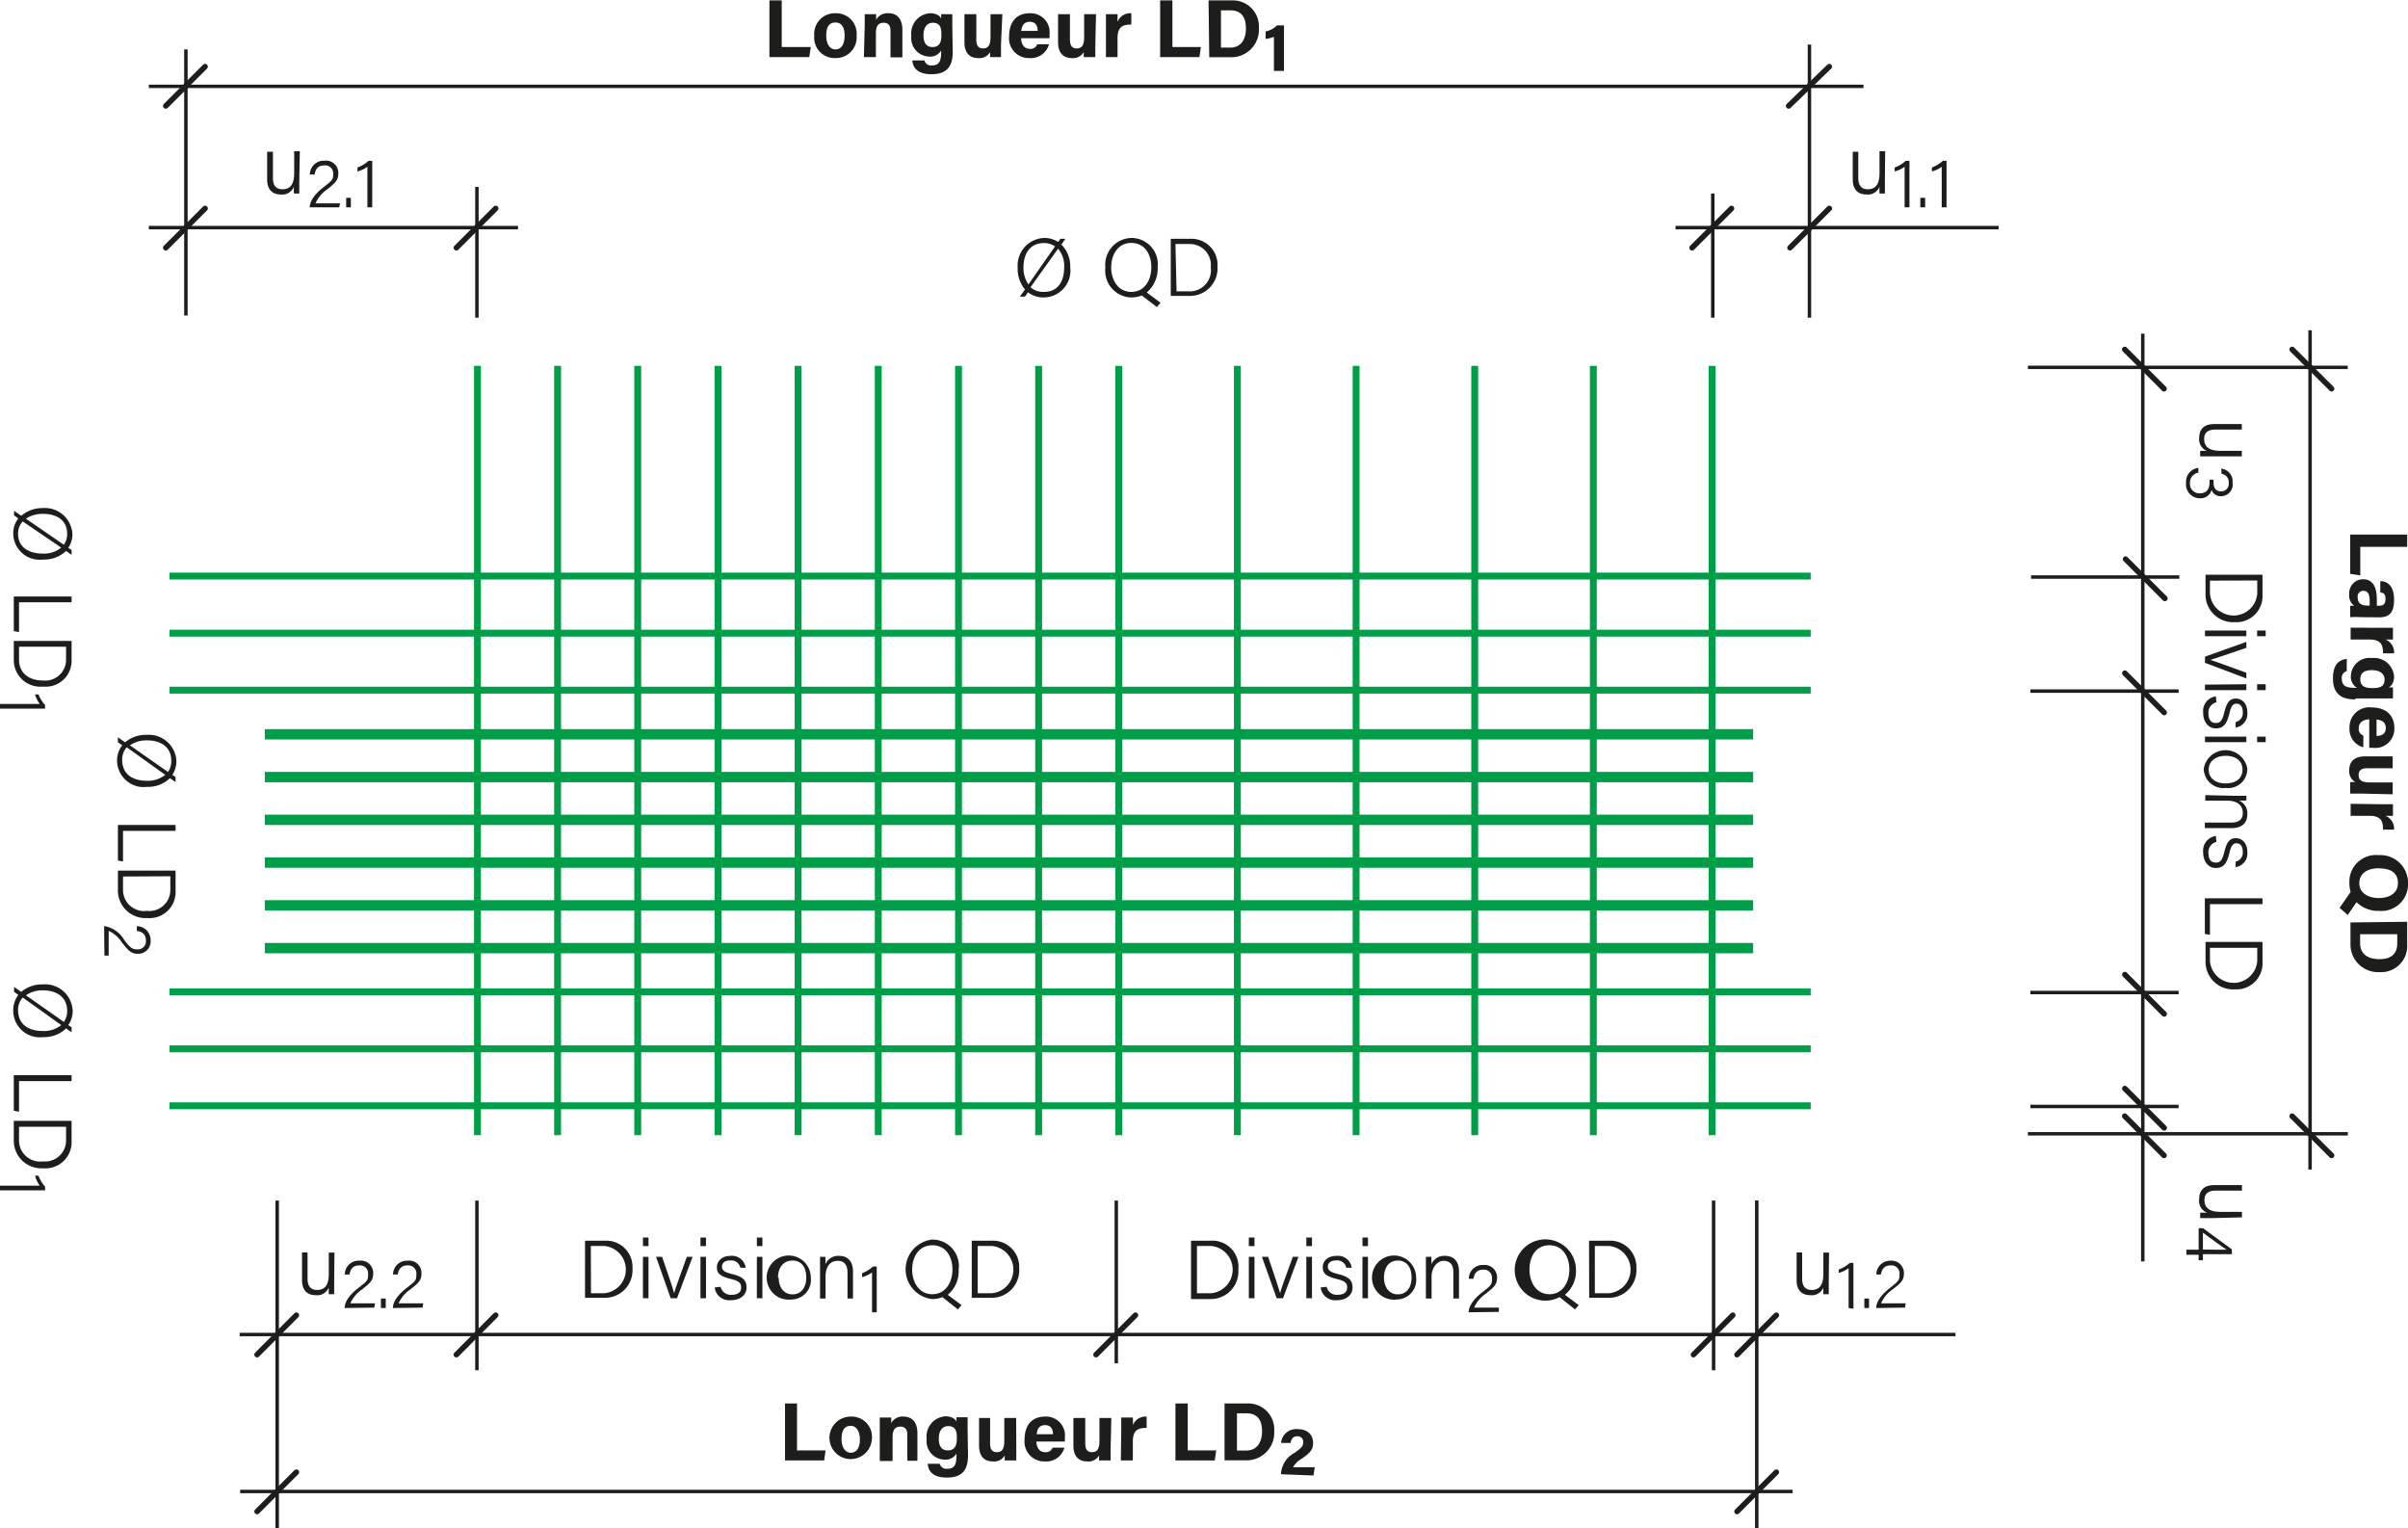
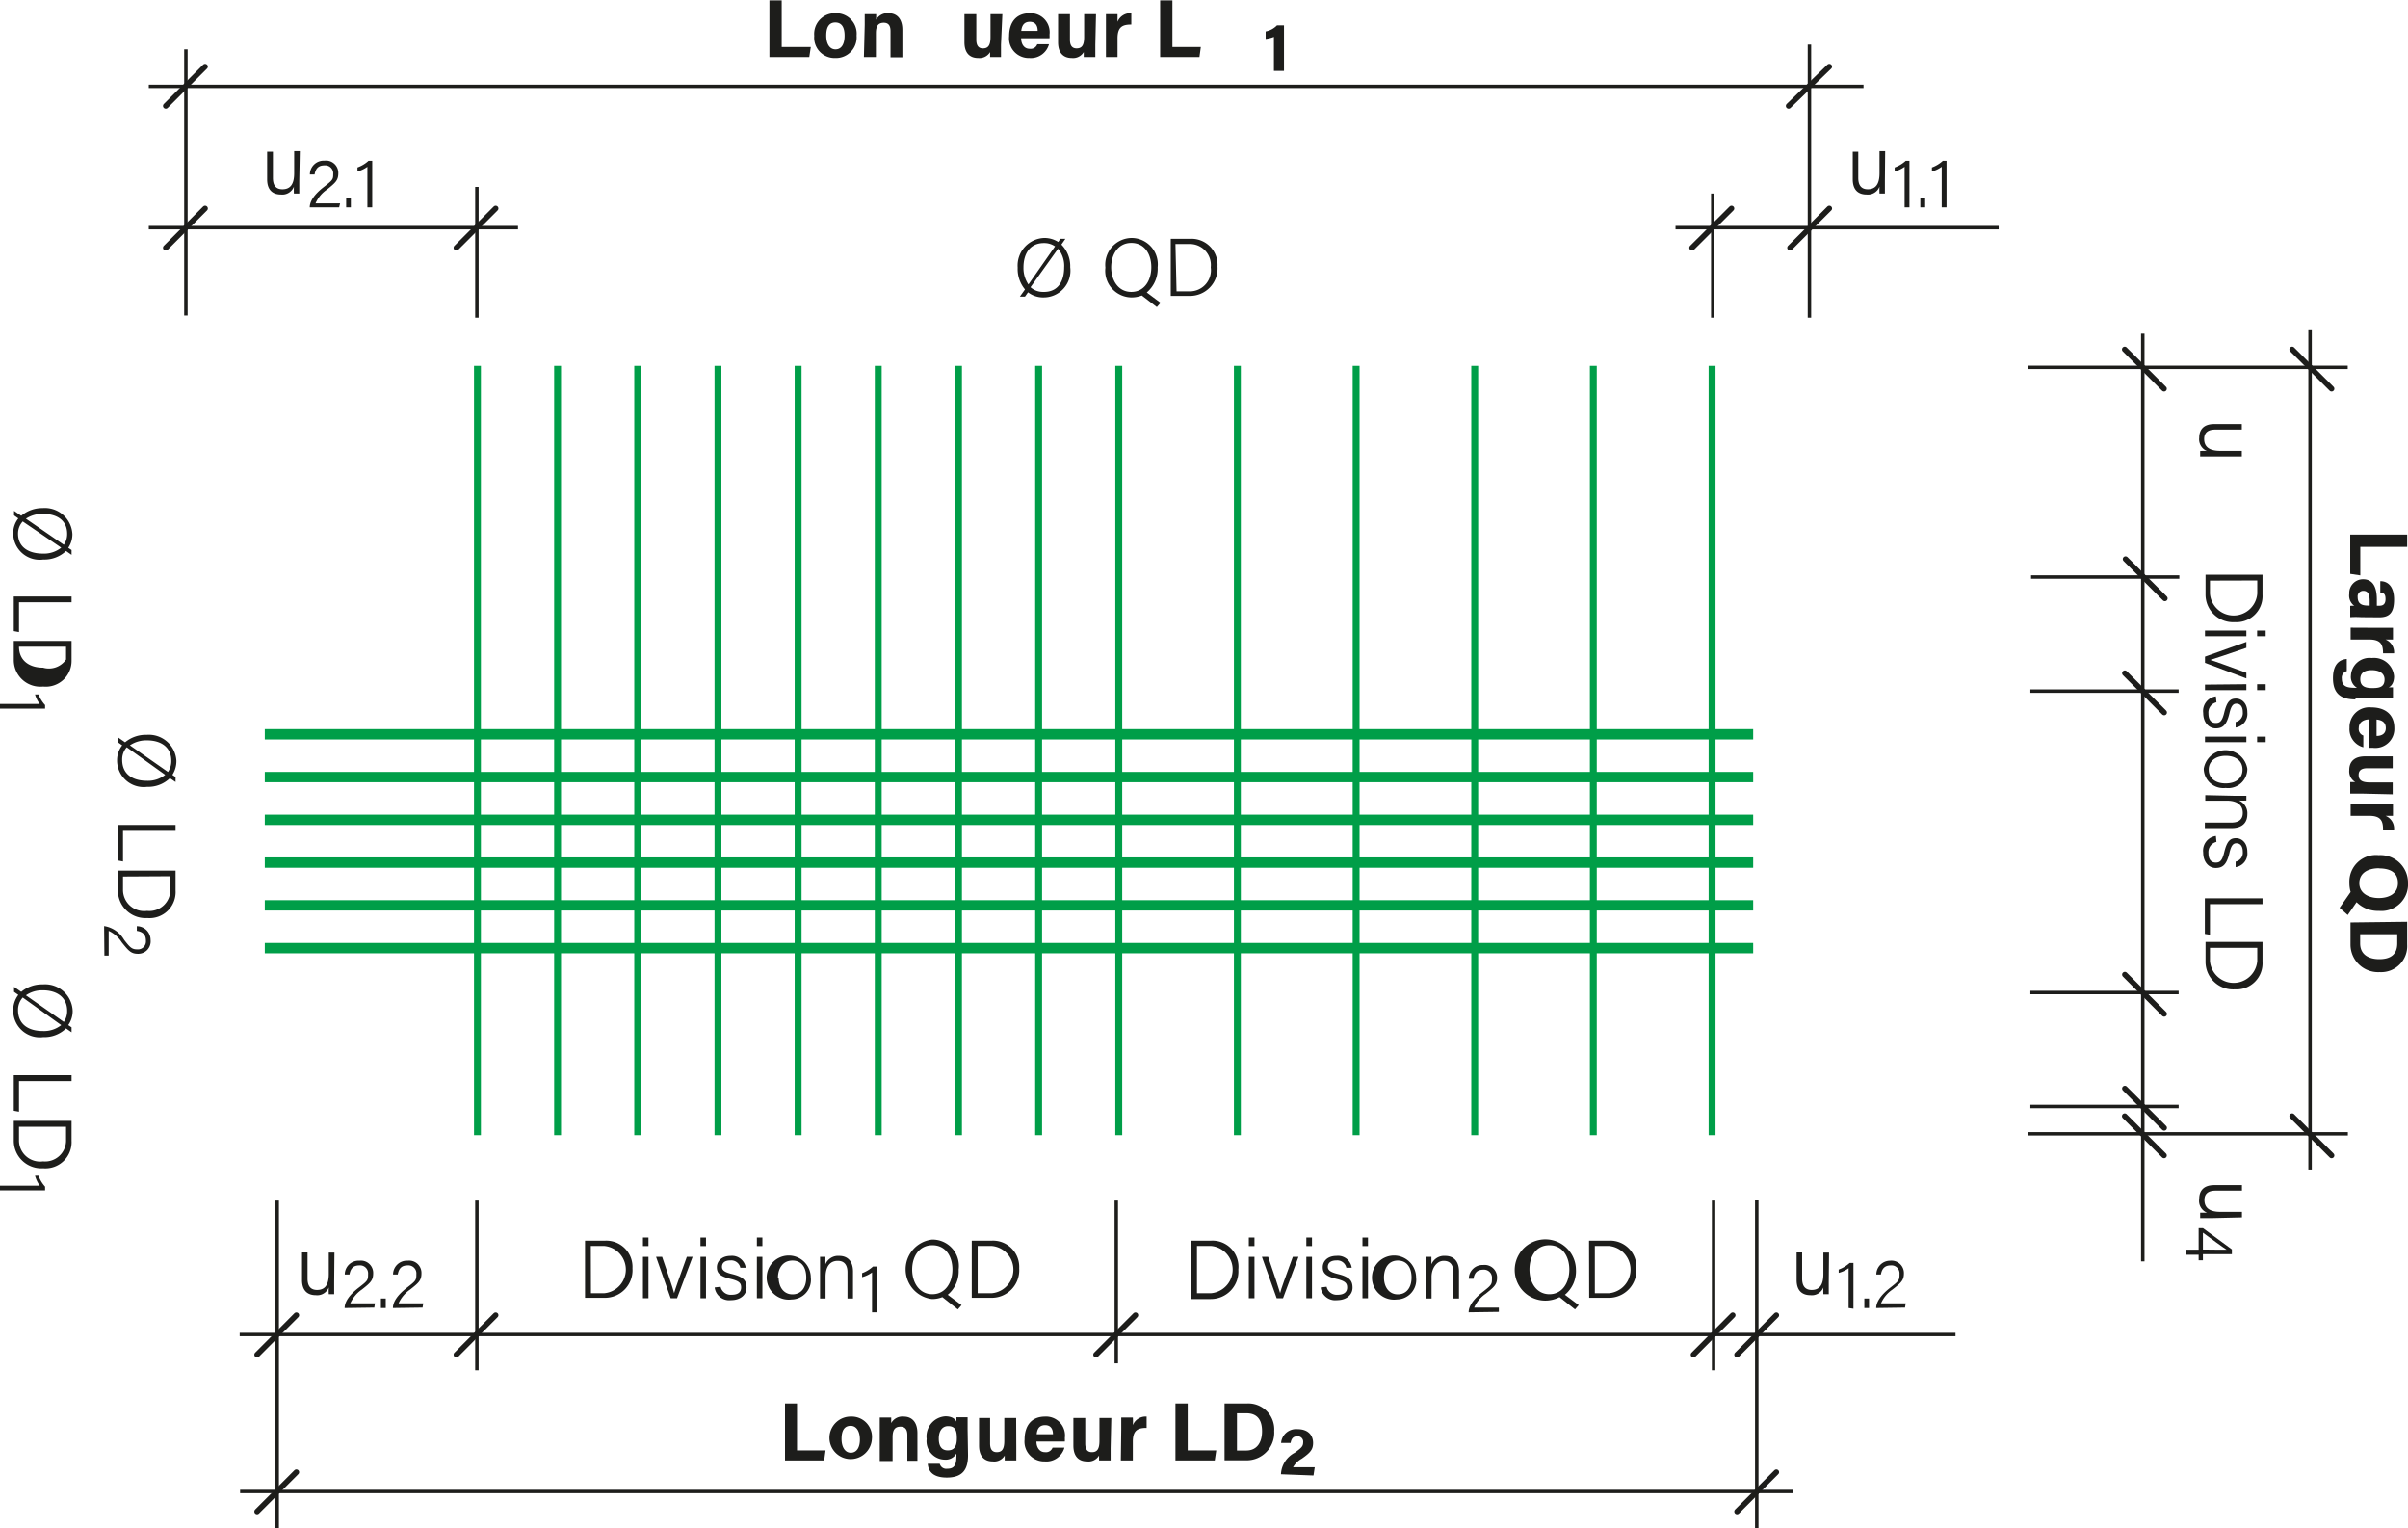
<svg xmlns="http://www.w3.org/2000/svg" id="Ebene_1" data-name="Ebene 1" viewBox="0 0 174.6 110.78">
  <defs>
    <style>.cls-1,.cls-3,.cls-4,.cls-5{fill:none;}.cls-1,.cls-3{stroke:#009e48;}.cls-1{stroke-width:0.75px;}.cls-2{fill:#1d1d1b;}.cls-3{stroke-width:0.5px;}.cls-4,.cls-5{stroke:#1d1d1b;}.cls-4{stroke-width:0.25px;}.cls-5{stroke-linecap:round;stroke-width:0.4px;}</style>
  </defs>
  <path class="cls-1" d="M23.41,73.7H131.33M23.41,70.6H131.33M23.41,67.5H131.33M23.41,64.4H131.33M23.41,61.3H131.33M23.41,58.2H131.33" transform="translate(-4.21 -4.97)" />
  <path class="cls-2" d="M61.13,106.71H62v3.4h2.07l-.1.73H61.13Z" transform="translate(-4.21 -4.97)" />
  <path class="cls-2" d="M67.43,109.28a1.54,1.54,0,1,1-1.51-1.62A1.47,1.47,0,0,1,67.43,109.28Zm-2.2,0c0,.6.26,1,.67,1s.66-.36.66-.95-.24-1-.67-1S65.23,108.63,65.23,109.28Z" transform="translate(-4.21 -4.97)" />
  <path class="cls-2" d="M68,108.52v-.79h.83c0,.08,0,.3,0,.4a.93.93,0,0,1,.9-.47c.62,0,1,.42,1,1.2v2H70V109c0-.35-.12-.61-.5-.61s-.57.21-.57.76v1.73H68Z" transform="translate(-4.21 -4.97)" />
  <path class="cls-2" d="M74.4,110.46c0,1-.36,1.62-1.54,1.62s-1.35-.63-1.38-1h.87a.49.49,0,0,0,.55.36c.55,0,.66-.34.66-.95v-.15a.91.91,0,0,1-.87.44,1.34,1.34,0,0,1-1.29-1.5,1.46,1.46,0,0,1,1.36-1.64c.53,0,.75.25.8.39,0-.08,0-.27,0-.32h.81c0,.28,0,.59,0,.89Zm-1.47-.35c.52,0,.66-.36.66-.88s-.09-.88-.64-.88c-.37,0-.67.29-.67.91S72.55,110.11,72.93,110.11Z" transform="translate(-4.21 -4.97)" />
  <path class="cls-2" d="M77.9,109.94c0,.29,0,.62,0,.9h-.84c0-.09,0-.25,0-.36a.88.88,0,0,1-.86.43c-.63,0-1-.38-1-1.15v-2H76v1.85c0,.35.11.63.48.63s.55-.21.55-.82v-1.66h.86Z" transform="translate(-4.21 -4.97)" />
  <path class="cls-2" d="M79.36,109.47c0,.39.2.77.62.77a.51.51,0,0,0,.55-.33h.86a1.36,1.36,0,0,1-1.43,1,1.43,1.43,0,0,1-1.46-1.58c0-1,.49-1.67,1.49-1.67a1.37,1.37,0,0,1,1.43,1.55,2.17,2.17,0,0,1,0,.26Zm1.2-.53c0-.36-.15-.66-.57-.66s-.58.28-.61.66Z" transform="translate(-4.21 -4.97)" />
  <path class="cls-2" d="M84.74,109.94c0,.29,0,.62,0,.9h-.84c0-.09,0-.25,0-.36a.88.88,0,0,1-.86.43c-.63,0-1-.38-1-1.15v-2h.86v1.85c0,.35.11.63.48.63s.55-.21.55-.82v-1.66h.86Z" transform="translate(-4.21 -4.97)" />
  <path class="cls-2" d="M85.51,108.58v-.85h.84a3.91,3.91,0,0,1,0,.55,1,1,0,0,1,1-.62v.82c-.62,0-1,.15-1,1v1.36h-.87Z" transform="translate(-4.21 -4.97)" />
  <path class="cls-2" d="M89.44,106.71h.89v3.4H92.4l-.11.73H89.44Z" transform="translate(-4.21 -4.97)" />
  <path class="cls-2" d="M93,106.71H94.6a1.88,1.88,0,0,1,2,2,2,2,0,0,1-2,2.12H93Zm.9,3.41h.67c.79,0,1.15-.6,1.15-1.4s-.33-1.3-1.14-1.3h-.68Z" transform="translate(-4.21 -4.97)" />
  <path class="cls-2" d="M97.09,111.84v0a1.85,1.85,0,0,1,1-1.56c.46-.34.61-.45.61-.75a.39.39,0,0,0-.42-.44c-.33,0-.44.2-.49.48h-.69a1.09,1.09,0,0,1,1.18-1c.85,0,1.14.51,1.14,1s-.21.71-.82,1.14a1.6,1.6,0,0,0-.63.62h1.57l-.09.6Z" transform="translate(-4.21 -4.97)" />
  <path class="cls-2" d="M46.63,94.91h1.44a1.9,1.9,0,0,1,2,2,2,2,0,0,1-2,2.14H46.63Zm.43,3.81H48a1.72,1.72,0,0,0,0-3.43h-.95Z" transform="translate(-4.21 -4.97)" />
  <path class="cls-2" d="M50.83,95.3v-.62h.4v.62Zm0,.78h.4v3h-.4Z" transform="translate(-4.21 -4.97)" />
  <path class="cls-2" d="M52.22,96.08c.45,1.31.77,2.25.87,2.63h0c.07-.28.4-1.18.92-2.63h.42l-1.13,3h-.46l-1.06-3Z" transform="translate(-4.21 -4.97)" />
  <path class="cls-2" d="M55,95.3v-.62h.4v.62Zm0,.78h.4v3H55Z" transform="translate(-4.21 -4.97)" />
  <path class="cls-2" d="M56.46,98.25a.75.75,0,0,0,.8.58c.5,0,.69-.22.69-.53s-.13-.47-.76-.62c-.83-.2-1-.45-1-.85s.32-.82,1-.82a1,1,0,0,1,1.09.86h-.39a.67.67,0,0,0-.72-.53c-.48,0-.61.24-.61.46s.13.38.7.52c.89.21,1.08.5,1.08,1s-.43.9-1.12.9a1.06,1.06,0,0,1-1.19-.92Z" transform="translate(-4.21 -4.97)" />
  <path class="cls-2" d="M59.09,95.3v-.62h.4v.62Zm0,.78h.4v3h-.4Z" transform="translate(-4.21 -4.97)" />
  <path class="cls-2" d="M63,97.58a1.42,1.42,0,0,1-1.39,1.59A1.6,1.6,0,1,1,63,97.58Zm-2.33,0c0,.69.37,1.22,1,1.22s1-.49,1-1.22-.33-1.23-1-1.23S60.62,96.88,60.62,97.59Z" transform="translate(-4.21 -4.97)" />
  <path class="cls-2" d="M63.67,96.84c0-.26,0-.53,0-.76h.39c0,.09,0,.45,0,.54a1,1,0,0,1,1-.61c.55,0,1,.32,1,1.14V99.1h-.4V97.2c0-.5-.21-.83-.7-.83-.65,0-.89.53-.89,1.16V99.1h-.4Z" transform="translate(-4.21 -4.97)" />
  <path class="cls-2" d="M67.44,100.1V97.21a2.15,2.15,0,0,1-.72.34v-.29a2.33,2.33,0,0,0,.79-.48h.27v3.32Z" transform="translate(-4.21 -4.97)" />
  <path class="cls-2" d="M73.72,97a2.22,2.22,0,0,1-.79,1.83l1,.75-.27.31L72.54,99a2,2,0,0,1-.75.14,2.17,2.17,0,0,1,0-4.31A1.91,1.91,0,0,1,73.72,97Zm-3.37,0c0,.93.51,1.79,1.46,1.79s1.46-.85,1.46-1.79-.48-1.76-1.45-1.76S70.35,96.06,70.35,97Z" transform="translate(-4.21 -4.97)" />
  <path class="cls-2" d="M74.67,94.91h1.44a1.9,1.9,0,0,1,2,2,2,2,0,0,1-2,2.14H74.67Zm.43,3.81h1a1.72,1.72,0,0,0,0-3.43h-1Z" transform="translate(-4.21 -4.97)" />
  <path class="cls-2" d="M90.57,94.91H92A1.89,1.89,0,0,1,94,97a2,2,0,0,1-2,2.14H90.57ZM91,98.72h1a1.72,1.72,0,0,0,0-3.43H91Z" transform="translate(-4.21 -4.97)" />
  <path class="cls-2" d="M94.76,95.3v-.62h.41v.62Zm0,.78h.41v3h-.41Z" transform="translate(-4.21 -4.97)" />
  <path class="cls-2" d="M96.16,96.08c.45,1.31.76,2.25.87,2.63h0c.06-.28.39-1.18.92-2.63h.41l-1.12,3h-.46l-1.07-3Z" transform="translate(-4.21 -4.97)" />
  <path class="cls-2" d="M98.93,95.3v-.62h.41v.62Zm0,.78h.41v3h-.41Z" transform="translate(-4.21 -4.97)" />
  <path class="cls-2" d="M100.4,98.25a.75.75,0,0,0,.8.58c.49,0,.69-.22.69-.53s-.14-.47-.77-.62c-.82-.2-1-.45-1-.85s.31-.82,1-.82a1,1,0,0,1,1.1.86h-.39a.67.67,0,0,0-.72-.53c-.48,0-.62.24-.62.46s.14.38.71.52c.88.21,1.08.5,1.08,1s-.43.9-1.12.9a1.06,1.06,0,0,1-1.19-.92Z" transform="translate(-4.21 -4.97)" />
  <path class="cls-2" d="M103,95.3v-.62h.4v.62Zm0,.78h.4v3H103Z" transform="translate(-4.21 -4.97)" />
  <path class="cls-2" d="M106.89,97.58a1.42,1.42,0,0,1-1.39,1.59,1.6,1.6,0,1,1,1.39-1.59Zm-2.33,0c0,.69.37,1.22,1,1.22s1-.49,1-1.22-.34-1.23-1-1.23S104.56,96.88,104.56,97.59Z" transform="translate(-4.21 -4.97)" />
  <path class="cls-2" d="M107.6,96.84v-.76H108c0,.09,0,.45,0,.54a1,1,0,0,1,1-.61c.55,0,1,.32,1,1.14V99.1h-.41V97.2c0-.5-.2-.83-.7-.83s-.88.53-.88,1.16V99.1h-.41Z" transform="translate(-4.21 -4.97)" />
  <path class="cls-2" d="M110.7,100.1v0c0-.44.33-.94,1-1.46s.69-.56.69-1a.58.58,0,0,0-.63-.63c-.42,0-.64.21-.71.66h-.34a1,1,0,0,1,1.05-1,.9.9,0,0,1,1,.92c0,.51-.22.68-.83,1.17a2.31,2.31,0,0,0-.83,1h1.79l0,.31Z" transform="translate(-4.21 -4.97)" />
  <path class="cls-2" d="M118.48,97a2.22,2.22,0,0,1-.8,1.83l1,.75-.27.31L117.29,99a2.22,2.22,0,1,1,1.19-2Zm-3.37,0c0,.93.5,1.79,1.45,1.79S118,97.93,118,97s-.48-1.76-1.45-1.76S115.11,96.06,115.11,97Z" transform="translate(-4.21 -4.97)" />
  <path class="cls-2" d="M119.43,94.91h1.43a1.9,1.9,0,0,1,2,2,2,2,0,0,1-2,2.14h-1.42Zm.42,3.81h1a1.72,1.72,0,0,0,0-3.43h-1Z" transform="translate(-4.21 -4.97)" />
  <path class="cls-2" d="M136.81,97.91v.88h-.39a4.88,4.88,0,0,1,0-.49.9.9,0,0,1-.94.56c-.47,0-1-.21-1-1.1v-2h.4v1.9c0,.42.14.82.69.82s.85-.34.85-1.16V95.77h.41Z" transform="translate(-4.21 -4.97)" />
  <path class="cls-2" d="M138.25,99.79V96.9a2,2,0,0,1-.72.34V97a2.36,2.36,0,0,0,.8-.48h.27v3.32Z" transform="translate(-4.21 -4.97)" />
  <path class="cls-2" d="M139.39,99.79V99.1h.34v.69Z" transform="translate(-4.21 -4.97)" />
  <path class="cls-2" d="M140.25,99.79v0c0-.44.34-.94,1-1.46s.69-.55.69-1a.58.58,0,0,0-.63-.63c-.42,0-.64.21-.72.66h-.33a1,1,0,0,1,1-1,.9.9,0,0,1,1,.92c0,.51-.22.69-.83,1.17a2.31,2.31,0,0,0-.83,1h1.79l-.05.31Z" transform="translate(-4.21 -4.97)" />
  <path class="cls-2" d="M28.44,97.91v.88h-.39a4.88,4.88,0,0,1,0-.49.9.9,0,0,1-.94.56c-.47,0-1-.21-1-1.1v-2h.4v1.9c0,.42.14.82.69.82s.85-.34.85-1.16V95.77h.41Z" transform="translate(-4.21 -4.97)" />
  <path class="cls-2" d="M29.2,99.79v0c0-.44.33-.94,1-1.46s.7-.55.7-1a.58.58,0,0,0-.63-.63c-.43,0-.64.21-.72.66h-.34a1,1,0,0,1,1.06-1,.89.89,0,0,1,1,.92c0,.51-.21.69-.82,1.17a2.44,2.44,0,0,0-.84,1h1.79l-.05.31Z" transform="translate(-4.21 -4.97)" />
  <path class="cls-2" d="M31.83,99.79V99.1h.35v.69Z" transform="translate(-4.21 -4.97)" />
  <path class="cls-2" d="M32.7,99.79v0c0-.44.33-.94,1-1.46s.7-.55.7-1a.58.58,0,0,0-.63-.63c-.43,0-.64.21-.72.66h-.34a1,1,0,0,1,1.06-1,.89.89,0,0,1,1,.92c0,.51-.21.69-.82,1.17a2.44,2.44,0,0,0-.84,1h1.79l-.05.31Z" transform="translate(-4.21 -4.97)" />
  <path class="cls-2" d="M60,5h.89V8.38H63l-.11.73H60Z" transform="translate(-4.21 -4.97)" />
  <path class="cls-2" d="M66.32,7.55a1.5,1.5,0,0,1-1.55,1.63,1.48,1.48,0,0,1-1.52-1.61,1.5,1.5,0,0,1,1.56-1.64A1.48,1.48,0,0,1,66.32,7.55Zm-2.2,0c0,.6.25,1,.67,1s.66-.36.66-1-.24-.95-.67-.95S64.12,6.9,64.12,7.55Z" transform="translate(-4.21 -4.97)" />
  <path class="cls-2" d="M66.91,6.79V6h.83c0,.08,0,.3,0,.4a.93.93,0,0,1,.9-.47c.62,0,1,.42,1,1.2v2h-.86V7.23c0-.35-.11-.61-.49-.61s-.57.21-.57.76V9.11h-.87Z" transform="translate(-4.21 -4.97)" />
-   <path class="cls-2" d="M73.29,8.73c0,1-.37,1.62-1.54,1.62s-1.36-.63-1.39-1h.88a.48.48,0,0,0,.54.36c.56,0,.67-.34.67-1V8.63a.92.92,0,0,1-.88.44,1.34,1.34,0,0,1-1.28-1.5,1.46,1.46,0,0,1,1.36-1.64c.53,0,.75.25.8.39,0-.08,0-.27,0-.32h.81c0,.28,0,.59,0,.89Zm-1.47-.35c.52,0,.65-.36.65-.88s-.09-.88-.63-.88c-.37,0-.67.29-.67.91S71.44,8.38,71.82,8.38Z" transform="translate(-4.21 -4.97)" />
  <path class="cls-2" d="M76.79,8.21v.9H76c0-.09,0-.26,0-.36a.9.9,0,0,1-.86.43c-.63,0-1-.38-1-1.15V6h.86V7.85c0,.35.11.63.48.63s.55-.21.55-.82V6h.86Z" transform="translate(-4.21 -4.97)" />
  <path class="cls-2" d="M78.25,7.74c0,.39.19.77.62.77a.51.51,0,0,0,.55-.33h.85a1.36,1.36,0,0,1-1.42,1A1.43,1.43,0,0,1,77.38,7.6c0-1,.5-1.67,1.5-1.67a1.38,1.38,0,0,1,1.43,1.55,2.17,2.17,0,0,1,0,.26Zm1.2-.53c0-.36-.15-.66-.57-.66s-.58.28-.62.66Z" transform="translate(-4.21 -4.97)" />
  <path class="cls-2" d="M83.63,8.21v.9h-.84c0-.09,0-.26,0-.36a.9.9,0,0,1-.86.43c-.63,0-1-.38-1-1.15V6h.86V7.85c0,.35.11.63.48.63s.55-.21.55-.82V6h.86Z" transform="translate(-4.21 -4.97)" />
  <path class="cls-2" d="M84.4,6.85V6h.84c0,.07,0,.38,0,.55a1,1,0,0,1,1-.62v.82c-.62,0-1,.15-1,1V9.11H84.4Z" transform="translate(-4.21 -4.97)" />
  <path class="cls-2" d="M88.33,5h.89V8.38h2.06l-.1.73H88.33Z" transform="translate(-4.21 -4.97)" />
-   <path class="cls-2" d="M91.84,5h1.65a1.89,1.89,0,0,1,2,2,2,2,0,0,1-2,2.12h-1.6Zm.9,3.42h.67c.79,0,1.14-.6,1.14-1.4s-.33-1.3-1.14-1.3h-.67Z" transform="translate(-4.21 -4.97)" />
  <path class="cls-2" d="M96.58,10.11V7.64a2.4,2.4,0,0,1-.6.15V7.25a1.53,1.53,0,0,0,.82-.44h.51v3.3Z" transform="translate(-4.21 -4.97)" />
  <path class="cls-2" d="M25.91,18.06V19h-.39a5,5,0,0,1,0-.5.9.9,0,0,1-.94.57c-.47,0-1-.21-1-1.1v-2H24v1.9c0,.42.13.82.69.82s.85-.35.85-1.16V15.93h.41Z" transform="translate(-4.21 -4.97)" />
  <path class="cls-2" d="M26.67,20v0c0-.44.33-.94,1-1.46s.7-.56.7-.95a.58.58,0,0,0-.63-.63c-.43,0-.64.21-.72.66h-.34a1,1,0,0,1,1.06-1,.89.89,0,0,1,1,.92c0,.5-.21.68-.82,1.17a2.31,2.31,0,0,0-.83,1h1.78L28.8,20Z" transform="translate(-4.21 -4.97)" />
  <path class="cls-2" d="M29.31,20v-.69h.34V20Z" transform="translate(-4.21 -4.97)" />
  <path class="cls-2" d="M30.85,20V17.06a2.15,2.15,0,0,1-.72.34v-.29a2.36,2.36,0,0,0,.8-.48h.27V20Z" transform="translate(-4.21 -4.97)" />
  <path class="cls-2" d="M140.88,18.06V19h-.39a5,5,0,0,1,0-.5.9.9,0,0,1-.94.57c-.47,0-1-.21-1-1.1v-2h.4v1.9c0,.42.14.82.69.82s.85-.35.85-1.16V15.93h.41Z" transform="translate(-4.21 -4.97)" />
  <path class="cls-2" d="M142.31,20V17.06a2.15,2.15,0,0,1-.72.34v-.29a2.36,2.36,0,0,0,.8-.48h.27V20Z" transform="translate(-4.21 -4.97)" />
  <path class="cls-2" d="M143.45,20v-.69h.35V20Z" transform="translate(-4.21 -4.97)" />
  <path class="cls-2" d="M145,20V17.06a2.11,2.11,0,0,1-.71.34v-.29a2.33,2.33,0,0,0,.79-.48h.27V20Z" transform="translate(-4.21 -4.97)" />
  <path class="cls-2" d="M80.94,22.51l.16-.23h.36l-.29.42a2.21,2.21,0,0,1,.64,1.64,1.94,1.94,0,0,1-1.93,2.19,1.8,1.8,0,0,1-1.13-.37l-.22.31h-.37l.37-.52A2.31,2.31,0,0,1,78,24.37a2,2,0,0,1,1.93-2.15A1.85,1.85,0,0,1,80.94,22.51Zm-2.16,3.08,1.93-2.76a1.37,1.37,0,0,0-.81-.24c-1,0-1.48.76-1.48,1.77A2.1,2.1,0,0,0,78.78,25.59Zm2.59-1.23A1.93,1.93,0,0,0,80.93,23l-2,2.79a1.35,1.35,0,0,0,.92.34C80.92,26.16,81.37,25.36,81.37,24.36Z" transform="translate(-4.21 -4.97)" />
  <path class="cls-2" d="M88.15,24.34a2.25,2.25,0,0,1-.79,1.83l1,.75-.27.31L87,26.39a2,2,0,0,1-.75.14,1.93,1.93,0,0,1-1.89-2.16,1.94,1.94,0,0,1,1.93-2.15A1.91,1.91,0,0,1,88.15,24.34Zm-3.37,0c0,.93.5,1.79,1.46,1.79s1.45-.85,1.45-1.79-.48-1.76-1.45-1.76S84.78,23.43,84.78,24.36Z" transform="translate(-4.21 -4.97)" />
  <path class="cls-2" d="M89.1,22.28h1.44a1.89,1.89,0,0,1,1.95,2,2,2,0,0,1-2,2.14H89.1Zm.42,3.81h1A1.53,1.53,0,0,0,92,24.35a1.52,1.52,0,0,0-1.56-1.69h-1Z" transform="translate(-4.21 -4.97)" />
-   <path class="cls-3" d="M16.5,85.13h119M16.5,81h119m-119-4.13h119M16.5,55h119m-119-4.13h119m-119-4.14h119" transform="translate(-4.21 -4.97)" />
  <path class="cls-2" d="M9.16,79.28l.24.16v.36L9,79.52a2.25,2.25,0,0,1-1.65.63,1.93,1.93,0,0,1-2.18-1.93,1.82,1.82,0,0,1,.37-1.13l-.31-.22v-.36l.52.36a2.35,2.35,0,0,1,1.57-.54,2,2,0,0,1,2.16,1.93A1.78,1.78,0,0,1,9.16,79.28Zm-1.84.43a2,2,0,0,0,1.33-.43l-2.79-2a1.32,1.32,0,0,0-.34.91C5.52,79.26,6.32,79.71,7.32,79.71ZM6.09,77.12l2.75,1.93a1.36,1.36,0,0,0,.24-.8c0-1-.76-1.49-1.76-1.49A2.08,2.08,0,0,0,6.09,77.12Z" transform="translate(-4.21 -4.97)" />
  <path class="cls-2" d="M9.4,82.91v.43H5.59v2.22l-.38-.07V82.91Z" transform="translate(-4.21 -4.97)" />
  <path class="cls-2" d="M9.4,86.22v1.44a1.9,1.9,0,0,1-2.06,2,2,2,0,0,1-2.13-2V86.22Zm-3.81.43v.95a1.53,1.53,0,0,0,1.74,1.56A1.52,1.52,0,0,0,9,87.6v-.95Z" transform="translate(-4.21 -4.97)" />
  <path class="cls-2" d="M4.21,90.92H7.09a2.37,2.37,0,0,1-.34-.72H7a2.5,2.5,0,0,0,.48.79v.27H4.21Z" transform="translate(-4.21 -4.97)" />
  <path class="cls-2" d="M9.16,44.68l.24.16v.35L9,44.91a2.28,2.28,0,0,1-1.65.62,1.92,1.92,0,0,1-2.18-1.89,1.71,1.71,0,0,1,.37-1.09l-.31-.22V42l.52.36A2.35,2.35,0,0,1,7.3,41.8a2,2,0,0,1,2.16,1.88A1.74,1.74,0,0,1,9.16,44.68Zm-1.84.42a2,2,0,0,0,1.33-.43l-2.79-1.9a1.29,1.29,0,0,0-.34.89C5.52,44.66,6.32,45.1,7.32,45.1ZM6.09,42.57l2.75,1.89a1.35,1.35,0,0,0,.24-.79c0-1-.76-1.45-1.76-1.45A2.17,2.17,0,0,0,6.09,42.57Z" transform="translate(-4.21 -4.97)" />
  <path class="cls-2" d="M9.4,48.21v.42H5.59v2.16l-.38-.07V48.21Z" transform="translate(-4.21 -4.97)" />
-   <path class="cls-2" d="M9.4,51.43v1.41a1.87,1.87,0,0,1-2.06,1.9,1.93,1.93,0,0,1-2.13-1.91v-1.4Zm-3.81.42v.93c0,1,.74,1.52,1.74,1.52A1.51,1.51,0,0,0,9,52.78v-.93Z" transform="translate(-4.21 -4.97)" />
+   <path class="cls-2" d="M9.4,51.43v1.41a1.87,1.87,0,0,1-2.06,1.9,1.93,1.93,0,0,1-2.13-1.91v-1.4Zm-3.81.42c0,1,.74,1.52,1.74,1.52A1.51,1.51,0,0,0,9,52.78v-.93Z" transform="translate(-4.21 -4.97)" />
  <path class="cls-2" d="M4.21,56H7.09a2.22,2.22,0,0,1-.34-.69H7a2.54,2.54,0,0,0,.48.77v.26H4.21Z" transform="translate(-4.21 -4.97)" />
  <path class="cls-2" d="M16.71,61.14l.23.16v.36l-.41-.28a2.26,2.26,0,0,1-1.65.63,1.93,1.93,0,0,1-2.18-1.93A1.76,1.76,0,0,1,13.07,59l-.31-.22v-.36l.52.36a2.34,2.34,0,0,1,1.57-.54A2,2,0,0,1,17,60.12,1.85,1.85,0,0,1,16.71,61.14Zm-1.84.43a2,2,0,0,0,1.32-.43l-2.79-2a1.32,1.32,0,0,0-.33.91C13.07,61.12,13.86,61.57,14.87,61.57ZM13.63,59l2.76,1.93a1.37,1.37,0,0,0,.24-.81c0-1-.76-1.48-1.76-1.48A2.11,2.11,0,0,0,13.63,59Z" transform="translate(-4.21 -4.97)" />
  <path class="cls-2" d="M16.94,64.77v.43H13.13v2.22l-.37-.07V64.77Z" transform="translate(-4.21 -4.97)" />
  <path class="cls-2" d="M16.94,68.08v1.44a1.89,1.89,0,0,1-2.05,2,2,2,0,0,1-2.13-2V68.08Zm-3.81.43v.95A1.53,1.53,0,0,0,14.87,71a1.52,1.52,0,0,0,1.69-1.56v-.95Z" transform="translate(-4.21 -4.97)" />
  <path class="cls-2" d="M11.76,72.1h0a2.05,2.05,0,0,1,1.45,1c.43.55.56.69.95.69a.58.58,0,0,0,.63-.63c0-.42-.21-.64-.66-.71v-.34a1,1,0,0,1,1,1,.9.9,0,0,1-.92,1c-.5,0-.68-.22-1.17-.83a2.24,2.24,0,0,0-.95-.83v1.79l-.31,0Z" transform="translate(-4.21 -4.97)" />
  <path class="cls-4" d="M149.13,21.47H125.7M38.79,18.52V28M17.69,8.55V27.84M135.41,8.2V28M38.79,92V104.3M24.31,92v23.76m109.88-2.67H21.62M146,101.71H21.59m110-9.72v23.76m7.74-104.52H15M41.77,21.47H15" transform="translate(-4.21 -4.97)" />
  <path class="cls-2" d="M178.75,43.72v.89h-3.4v2.07l-.73-.11V43.72Z" transform="translate(-4.21 -4.97)" />
  <path class="cls-2" d="M175.42,49.71a6.49,6.49,0,0,0-.8,0v-.82a1,1,0,0,1,.3,0,.91.91,0,0,1-.37-.87,1,1,0,0,1,1-1.06c.71,0,1,.56,1,1.47v.45h.19c.22,0,.44-.08.44-.48s-.15-.45-.38-.48v-.82c.55,0,1,.38,1,1.33s-.33,1.29-1.08,1.29Zm.61-.84v-.35c0-.52-.16-.72-.46-.72a.4.4,0,0,0-.41.45c0,.55.38.62.79.62Z" transform="translate(-4.21 -4.97)" />
  <path class="cls-2" d="M176.88,50.48h.84v.85l-.54,0a1,1,0,0,1,.62,1H177c0-.62-.15-1-1-1h-1.35v-.86Z" transform="translate(-4.21 -4.97)" />
  <path class="cls-2" d="M175,55.67c-1,0-1.63-.37-1.63-1.54s.63-1.36,1-1.39v.88a.49.49,0,0,0-.36.54c0,.56.35.67.95.67h.15a.92.92,0,0,1-.44-.88,1.35,1.35,0,0,1,1.51-1.28A1.46,1.46,0,0,1,177.8,54c0,.53-.26.75-.4.8l.32,0v.8H175Zm.35-1.47c0,.52.35.65.88.65s.88-.09.88-.63c0-.37-.29-.67-.92-.67S175.35,53.82,175.35,54.2Z" transform="translate(-4.21 -4.97)" />
  <path class="cls-2" d="M176,57.12c-.38,0-.76.19-.76.62a.5.5,0,0,0,.33.55v.85a1.35,1.35,0,0,1-1-1.42,1.43,1.43,0,0,1,1.57-1.47c1,0,1.68.5,1.68,1.5a1.38,1.38,0,0,1-1.55,1.43H176Zm.53,1.2c.36,0,.67-.15.67-.57s-.28-.58-.67-.62Z" transform="translate(-4.21 -4.97)" />
  <path class="cls-2" d="M175.52,62.5h-.9v-.84l.36,0a.9.9,0,0,1-.43-.86c0-.63.38-1,1.15-1h2v.86h-1.85c-.34,0-.62.11-.62.48s.21.55.82.55h1.65v.86Z" transform="translate(-4.21 -4.97)" />
  <path class="cls-2" d="M176.88,63.27h.84v.84l-.54,0a1,1,0,0,1,.62,1H177c0-.62-.15-1-1-1h-1.35v-.87Z" transform="translate(-4.21 -4.97)" />
  <path class="cls-2" d="M176.7,71a2.19,2.19,0,0,1-1.62-.63l-.64.93-.59-.52.8-1.15a2.31,2.31,0,0,1-.09-.67,1.93,1.93,0,0,1,2.13-2,2,2,0,0,1,2.12,2A1.93,1.93,0,0,1,176.7,71Zm0-3.09c-.8,0-1.42.35-1.42,1.08s.67,1.08,1.41,1.08,1.39-.32,1.39-1.09S177.51,67.92,176.7,67.92Z" transform="translate(-4.21 -4.97)" />
  <path class="cls-2" d="M178.75,71.79v1.65a1.89,1.89,0,0,1-2,2,2,2,0,0,1-2.11-2v-1.6Zm-3.41.9v.67c0,.79.59,1.14,1.39,1.14s1.3-.33,1.3-1.14v-.67Z" transform="translate(-4.21 -4.97)" />
  <path class="cls-2" d="M164.62,38.05h-.88v-.39a3,3,0,0,1,.49,0,.91.91,0,0,1-.56-.95c0-.47.21-1,1.09-1h2v.4h-1.91c-.42,0-.82.13-.82.68s.35.86,1.17.86h1.56v.4Z" transform="translate(-4.21 -4.97)" />
-   <path class="cls-2" d="M165.27,38.94a.92.92,0,0,1,.82,1,.85.85,0,0,1-.84,1,.68.68,0,0,1-.68-.45h0a.82.82,0,0,1-.85.6,1,1,0,0,1-1-1.11,1,1,0,0,1,.89-1.09v.34A.74.74,0,0,0,163,40a.68.68,0,0,0,.73.73c.48,0,.69-.31.69-.78v-.21h.29v.18c0,.46.19.67.56.67a.54.54,0,0,0,.54-.61.6.6,0,0,0-.52-.66Z" transform="translate(-4.21 -4.97)" />
  <path class="cls-2" d="M164.63,93.27h-.89v-.39l.5,0a.92.92,0,0,1-.57-1c0-.47.21-1,1.1-1h2v.4h-1.9c-.42,0-.82.13-.82.68s.35.86,1.16.86h1.56v.4Z" transform="translate(-4.21 -4.97)" />
  <path class="cls-2" d="M162.74,95.56h.89V94h.31l2.1,1.54v.35h-2.1v.44l-.31,0v-.4h-.89Zm2.12,0h.8c-.24-.14-1.21-.86-1.72-1.23v1.22Z" transform="translate(-4.21 -4.97)" />
  <path class="cls-5" d="M158.33,45.5l2.85,2.85m-2.9,5.42,2.85,2.85m-2.85,19,2.85,2.85m-2.85,5.41,2.85,2.85m9.28-.85,2.86,2.85m-2.86-58.43,2.86,2.85m-15,52.73,2.85,2.85m-2.85-58.43,2.85,2.85" transform="translate(-4.21 -4.97)" />
  <path class="cls-2" d="M168.26,46.63v1.44a1.89,1.89,0,0,1-2,2,2,2,0,0,1-2.13-2V46.63Zm-3.81.43V48a1.72,1.72,0,0,0,3.43,0v-.95Z" transform="translate(-4.21 -4.97)" />
  <path class="cls-2" d="M167.09,50.68v.41h-3v-.41Zm.78,0h.62v.41h-.62Z" transform="translate(-4.21 -4.97)" />
  <path class="cls-2" d="M167.09,51.93c-1.31.45-2.25.77-2.62.88h0c.27.07,1.17.4,2.62.93v.41l-3-1.13v-.45l3-1.07Z" transform="translate(-4.21 -4.97)" />
  <path class="cls-2" d="M167.09,54.57V55h-3v-.4Zm.78,0h.62V55h-.62Z" transform="translate(-4.21 -4.97)" />
  <path class="cls-2" d="M164.92,55.88a.76.76,0,0,0-.58.81c0,.49.22.69.53.69s.47-.14.62-.77c.2-.82.45-1,.85-1s.82.32.82,1a1,1,0,0,1-.85,1.1v-.4a.66.66,0,0,0,.52-.71c0-.48-.24-.62-.46-.62s-.38.13-.51.71c-.21.88-.51,1.08-1,1.08s-.9-.43-.9-1.12a1.07,1.07,0,0,1,.92-1.2Z" transform="translate(-4.21 -4.97)" />
  <path class="cls-2" d="M167.09,58.37v.4h-3v-.4Zm.78,0h.62v.4h-.62Z" transform="translate(-4.21 -4.97)" />
  <path class="cls-2" d="M165.59,62.09A1.42,1.42,0,0,1,164,60.7a1.6,1.6,0,0,1,3.16,0A1.39,1.39,0,0,1,165.59,62.09Zm0-2.33c-.7,0-1.23.37-1.23,1s.5,1,1.22,1,1.23-.34,1.23-1S166.29,59.76,165.59,59.76Z" transform="translate(-4.21 -4.97)" />
  <path class="cls-2" d="M166.33,62.66h.76V63a4.87,4.87,0,0,1-.54,0,1,1,0,0,1,.61,1c0,.55-.31,1-1.14,1h-1.94v-.4H166c.5,0,.83-.2.83-.7,0-.65-.52-.89-1.16-.89h-1.56v-.4Z" transform="translate(-4.21 -4.97)" />
  <path class="cls-2" d="M164.92,66a.76.76,0,0,0-.58.81c0,.49.22.69.53.69s.47-.14.62-.77c.2-.82.45-1,.85-1s.82.32.82,1a1,1,0,0,1-.85,1.1v-.4a.66.66,0,0,0,.52-.71c0-.48-.24-.62-.46-.62s-.38.13-.51.71c-.21.88-.51,1.08-1,1.08s-.9-.43-.9-1.12a1.07,1.07,0,0,1,.92-1.2Z" transform="translate(-4.21 -4.97)" />
  <path class="cls-2" d="M168.26,70.09v.42h-3.81v2.22l-.37-.06V70.09Z" transform="translate(-4.21 -4.97)" />
  <path class="cls-2" d="M168.26,73.25v1.44a1.89,1.89,0,0,1-2,2,2,2,0,0,1-2.13-2V73.25Zm-3.81.43v.95a1.72,1.72,0,0,0,3.43,0v-.95Z" transform="translate(-4.21 -4.97)" />
  <path class="cls-4" d="M128.4,19V28m.06,64V104.3M85.15,92V103.8m66.33-57h10.75m-10.8,8.27h10.75M151.43,76.92h10.75m-10.75,8.26h10.75M151.25,31.6h23.19m-2.73,58.15V28.91m-12.13,67.5V29.16m-8.33,58h23.2" transform="translate(-4.21 -4.97)" />
  <path class="cls-5" d="M126.9,22.93l2.86-2.85M127,103.17l2.85-2.86m-46.17,2.86,2.86-2.86M133.9,12.65l2.95-2.85M16.23,12.65,19.08,9.8M134,22.93l2.85-2.85M37.3,22.93l2.85-2.85M16.23,22.93l2.85-2.85m111.08,94.46,2.85-2.85M22.85,114.54l2.85-2.85m104.46-8.52,2.85-2.86M37.3,103.17l2.85-2.86m-17.3,2.86,2.85-2.86" transform="translate(-4.21 -4.97)" />
  <path class="cls-3" d="M128.35,31.49V87.26m-8.61-55.77V87.26m-8.6-55.77V87.26m-8.6-55.77V87.26M93.93,31.49V87.26m-8.6-55.77V87.26M79.52,31.49V87.26M73.71,31.49V87.26M67.89,31.49V87.26M62.08,31.49V87.26M56.27,31.49V87.26M50.45,31.49V87.26M44.64,31.49V87.26M38.83,31.49V87.26" transform="translate(-4.21 -4.97)" />
</svg>